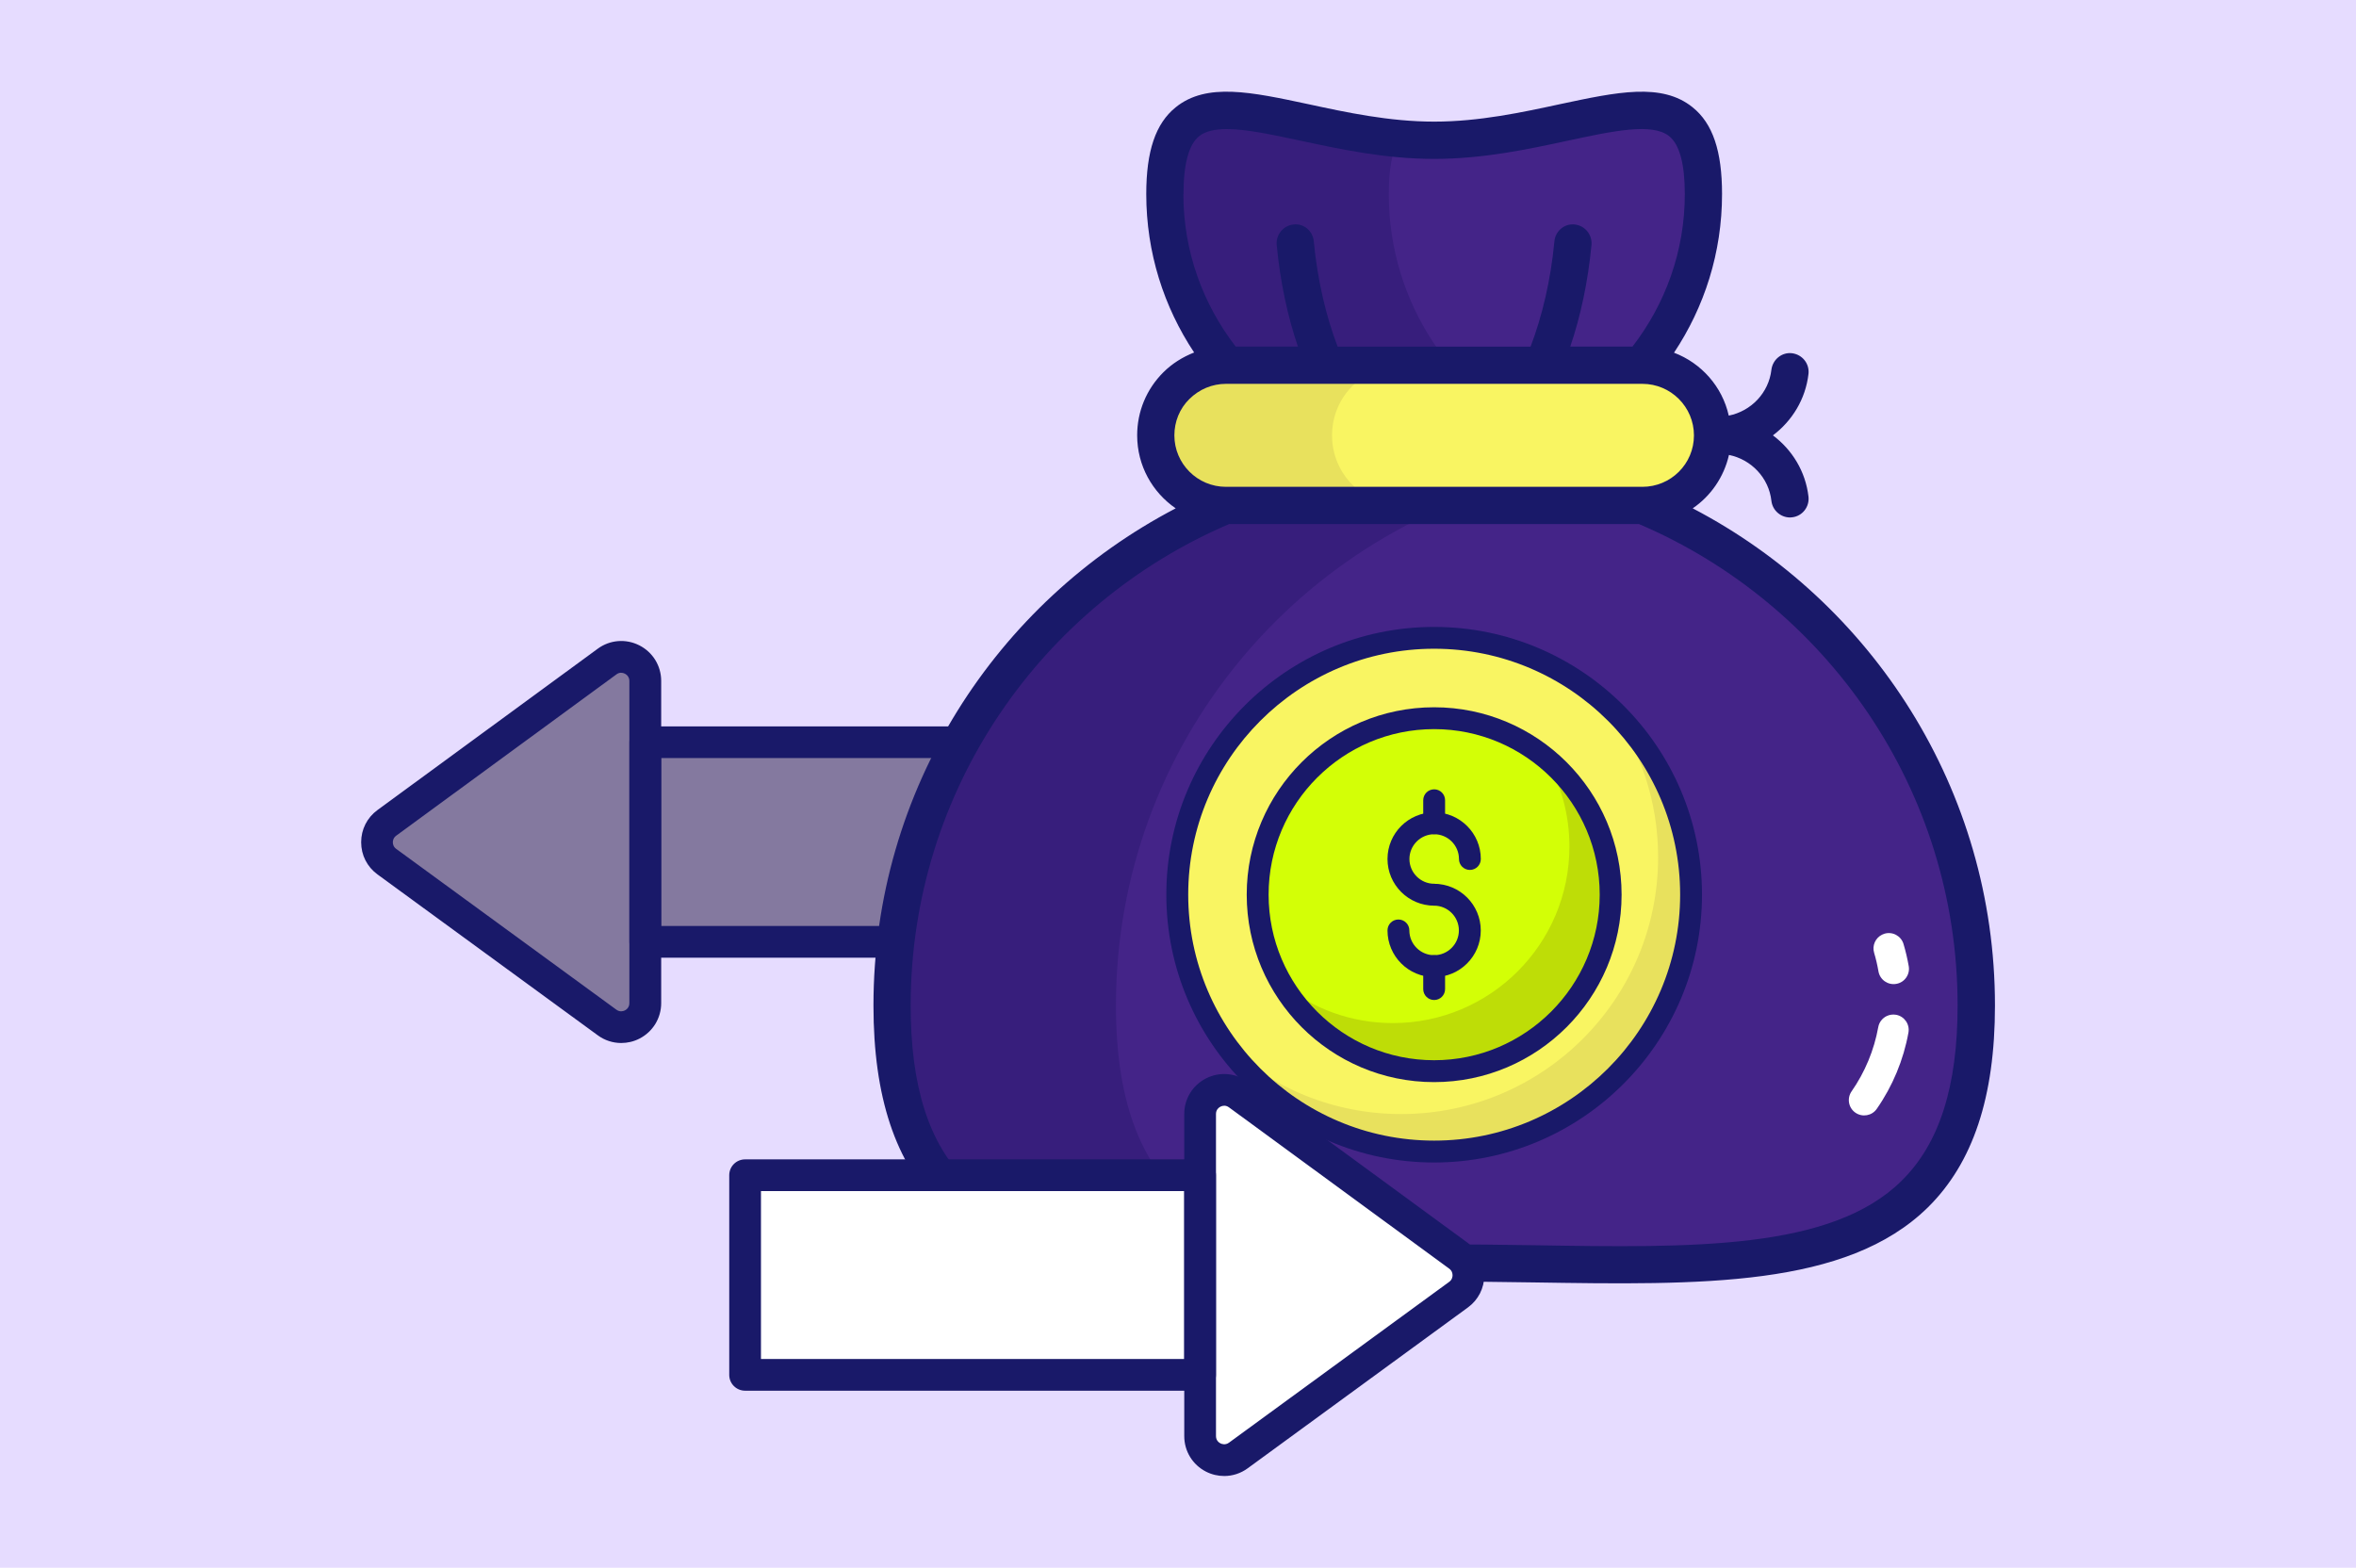
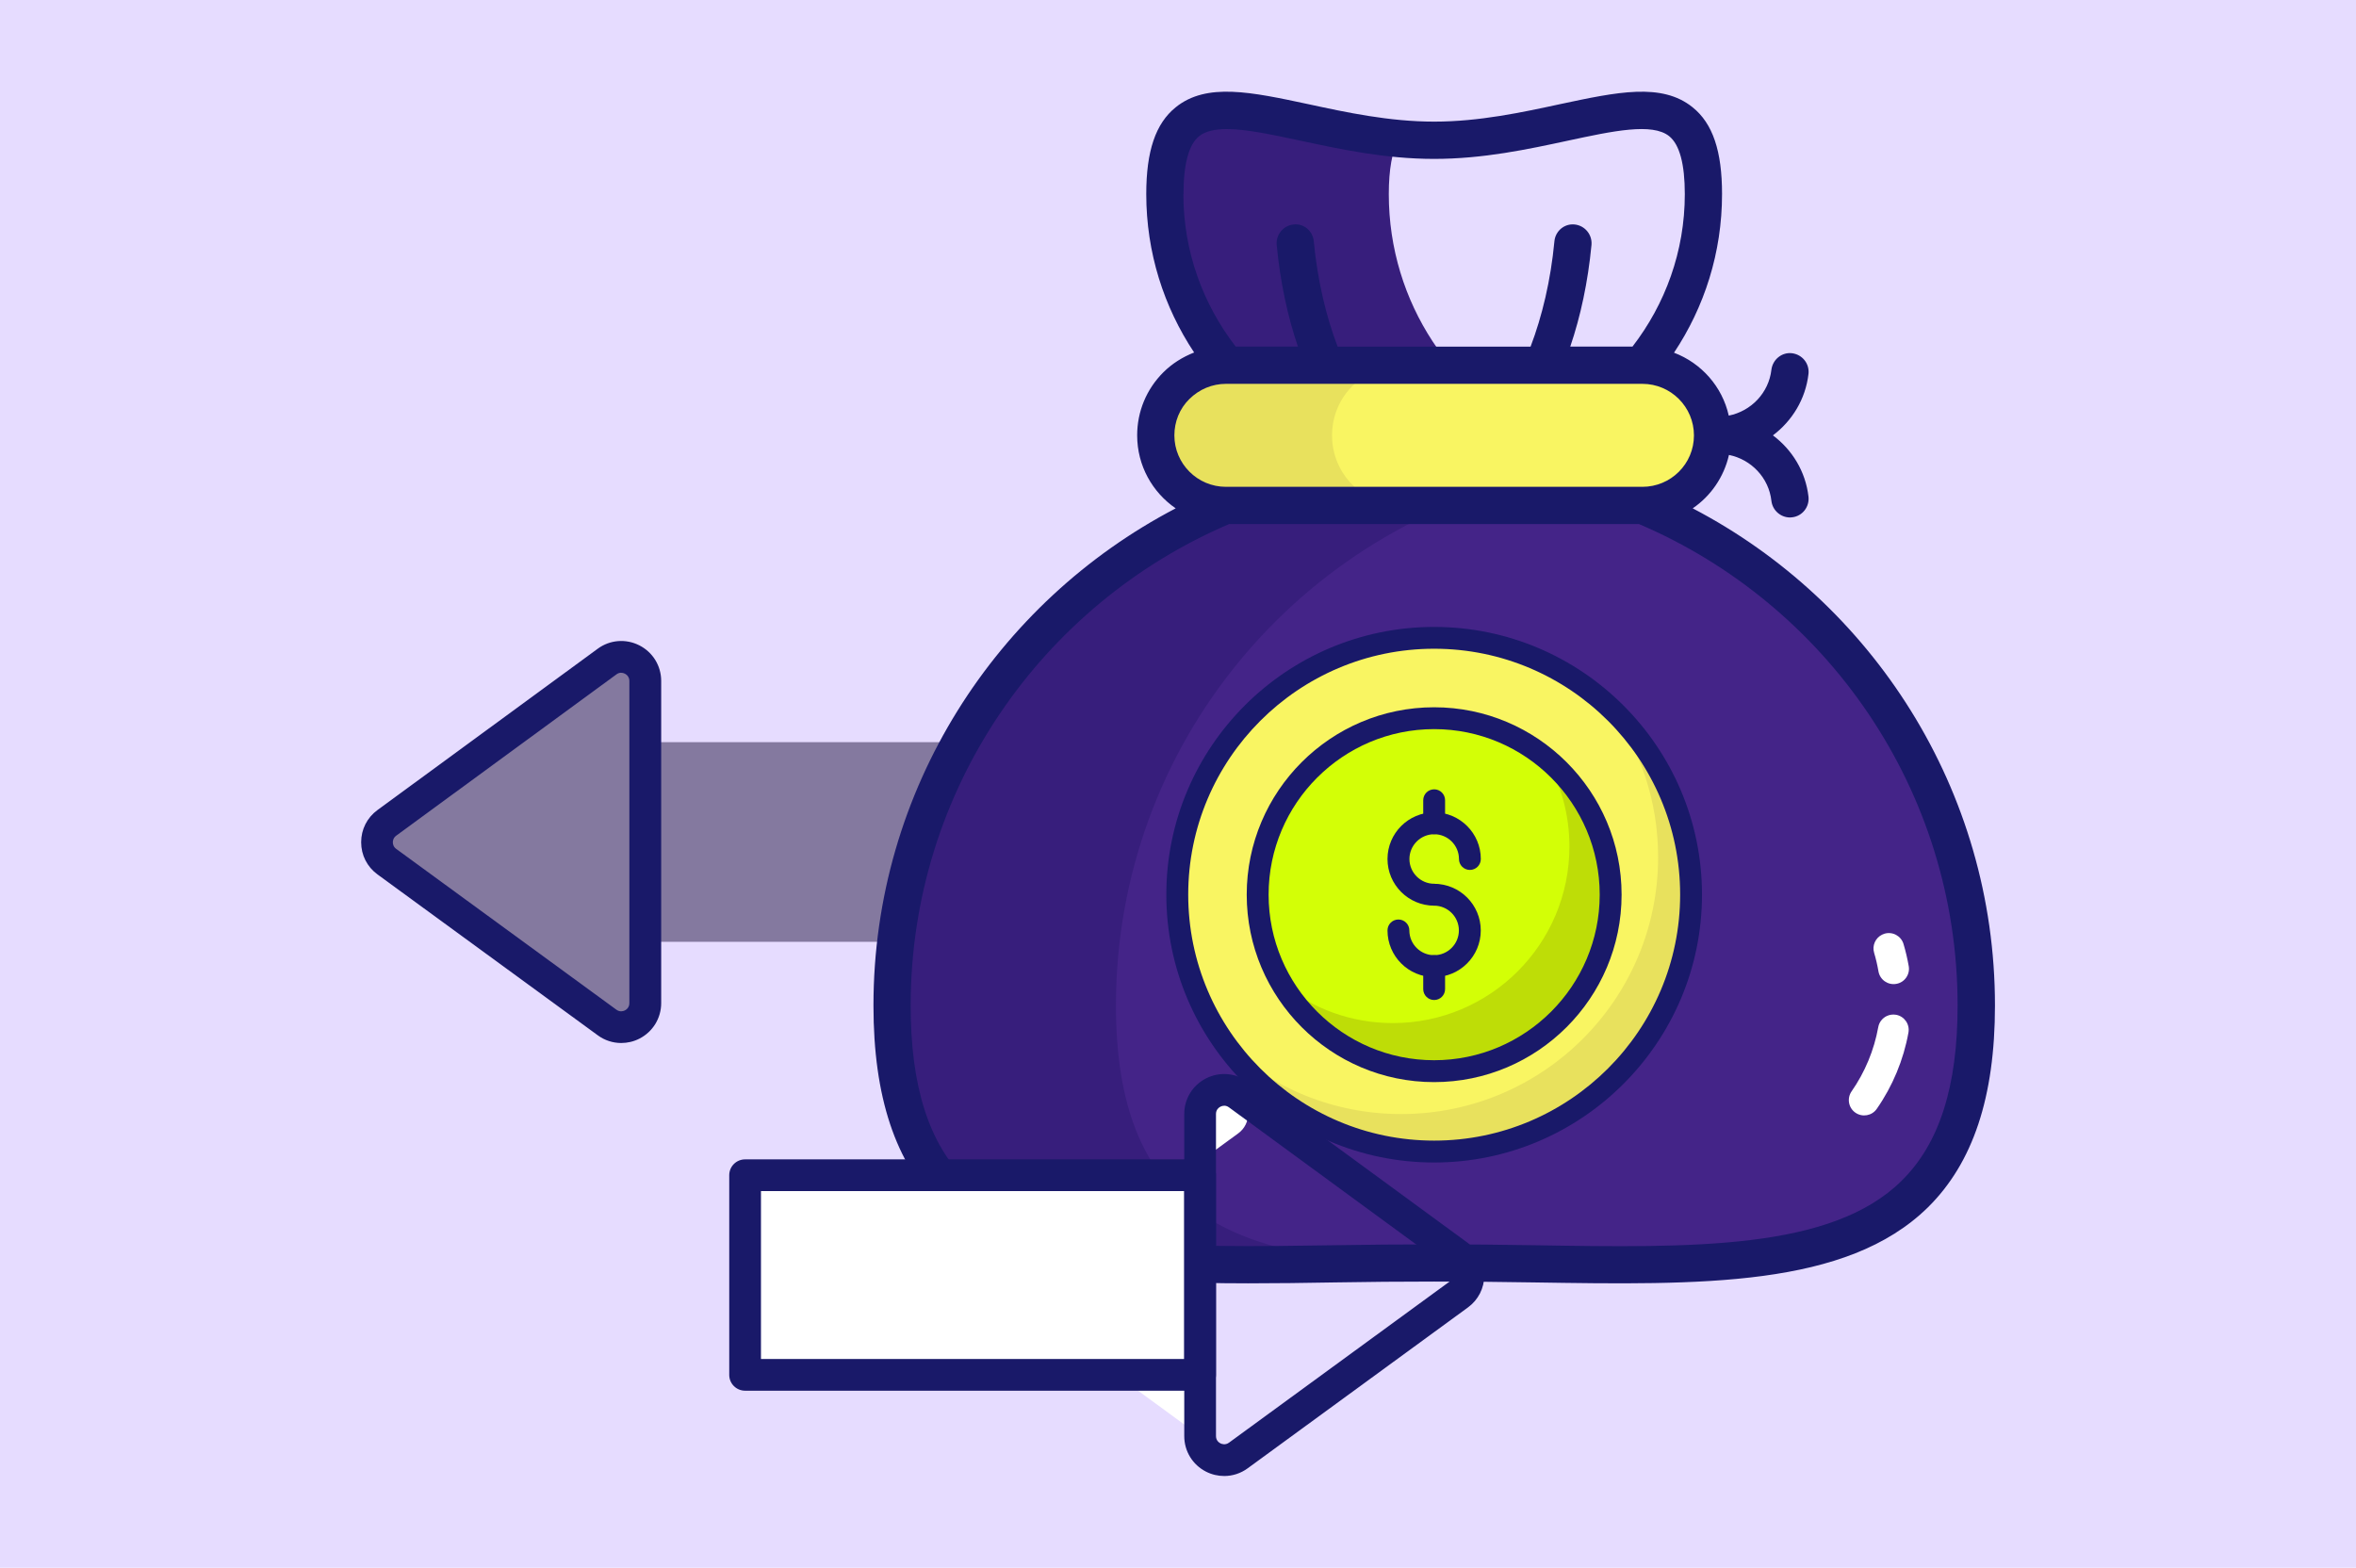
<svg xmlns="http://www.w3.org/2000/svg" id="Layer_1" data-name="Layer 1" viewBox="0 0 565 376">
  <defs>
    <style>
      .cls-1 {
        fill: #e6dcff;
      }

      .cls-2 {
        fill: #371e7c;
      }

      .cls-3 {
        fill: #d3ff06;
      }

      .cls-4 {
        fill: #e8e15d;
      }

      .cls-5 {
        fill: #442488;
      }

      .cls-6 {
        fill: #84799f;
      }

      .cls-7 {
        fill: #fff;
      }

      .cls-8 {
        fill: #f9f562;
      }

      .cls-9 {
        fill: #ef8626;
      }

      .cls-10 {
        fill: #bedd07;
      }

      .cls-11 {
        fill: #191969;
      }
    </style>
  </defs>
  <rect class="cls-1" width="565" height="376" />
  <g>
    <g>
      <path class="cls-6" d="M154.74,178h109.12v47.88h-109.12v-47.88Z" />
      <path class="cls-6" d="M154.74,240.58v-77.27c0-4.72-5.36-7.43-9.16-4.65l-52.82,38.69c-3.14,2.3-3.14,7,0,9.3l52.82,38.58c3.81,2.78,9.16.06,9.16-4.65Z" />
-       <path class="cls-11" d="M263.86,229.69h-109.12c-2.1,0-3.8-1.7-3.8-3.8v-47.88c0-2.1,1.7-3.8,3.8-3.8h109.12c2.1,0,3.8,1.7,3.8,3.8v47.88c0,2.1-1.7,3.8-3.8,3.81ZM158.55,222.08h101.51v-40.27h-101.51v40.27Z" />
      <path class="cls-11" d="M148.98,250.15c-1.99,0-3.96-.62-5.63-1.85l-52.82-38.58c-2.49-1.82-3.92-4.63-3.92-7.72,0-3.08,1.42-5.9,3.91-7.72l52.82-38.69c2.92-2.15,6.74-2.45,9.98-.81,3.23,1.64,5.24,4.91,5.24,8.53v77.27c0,3.62-2.01,6.89-5.23,8.53-1.37.7-2.86,1.04-4.34,1.04ZM148.96,161.35c-.34,0-.73.09-1.13.39l-52.82,38.69c-.7.51-.8,1.21-.8,1.58s.1,1.07.8,1.58l52.82,38.58c.87.63,1.71.32,2.03.16.32-.16,1.07-.66,1.07-1.74v-77.27c0-1.08-.75-1.58-1.07-1.74-.17-.09-.5-.22-.9-.22Z" />
    </g>
    <g>
      <path class="cls-5" d="M473.94,241.16c0,71.81-58.2,61.7-130.01,61.7s-130.01,10.11-130.01-61.7,58.2-130.01,130.01-130.01,130.01,58.2,130.01,130.01Z" />
      <path class="cls-2" d="M334.52,302.95c-67.42.64-120.62,6.83-120.62-61.79s58.23-130.03,130.03-130.03c9.2,0,18.18.95,26.86,2.79-58.91,12.38-103.17,64.63-103.17,127.24,0,48.9,26.99,59.82,66.91,61.79Z" />
      <path class="cls-9" d="M406.71,302.95c-11.09.56-23.16.43-35.92.21,8.64-.13,17.62-.3,26.86-.3,3.05,0,6.06,0,9.07.09Z" />
-       <path class="cls-8" d="M403.33,214.5c0,32.75-26.58,59.38-59.38,59.38s-59.42-26.62-59.42-59.38,26.62-59.42,59.42-59.42,59.38,26.62,59.38,59.42Z" />
-       <path class="cls-4" d="M359.23,271.84c-4.86,1.33-9.97,2.02-15.25,2.02-32.83,0-59.43-26.6-59.43-59.34s26.6-59.43,59.43-59.43c5.29,0,10.4.69,15.25,2.02-25.4,6.7-44.13,29.86-44.13,57.41s18.74,50.62,44.13,57.32Z" />
-       <path class="cls-5" d="M408.51,46.56c0,35.68-28.91,64.58-64.58,64.58s-64.58-28.91-64.58-64.58,28.91-12.92,64.58-12.92,64.58-22.75,64.58,12.92Z" />
      <path class="cls-2" d="M370.79,105.29c-8.16,3.74-17.27,5.84-26.86,5.84-35.67,0-64.59-28.88-64.59-64.59,0-32.74,24.41-16.2,56.03-13.32-1.5,3.09-2.32,7.39-2.32,13.32,0,26.13,15.47,48.56,37.73,58.74Z" />
      <path class="cls-9" d="M370.79,303.17c-12.76.21-24.84.34-35.92-.21,3.01-.09,6.02-.09,9.07-.09,9.24,0,18.22.17,26.86.3Z" />
      <path class="cls-8" d="M410.71,104.43c0,9.28-7.52,16.8-16.84,16.8h-99.86c-9.32,0-16.84-7.52-16.84-16.8,0-4.68,1.89-8.89,4.94-11.9,3.05-3.05,7.26-4.94,11.9-4.94h99.86c9.32,0,16.84,7.52,16.84,16.84Z" />
      <path class="cls-4" d="M336.28,121.23h-42.28c-9.32,0-16.84-7.52-16.84-16.8,0-4.68,1.89-8.89,4.94-11.9,3.05-3.05,7.26-4.94,11.9-4.94h42.28c-4.64,0-8.85,1.89-11.9,4.94-3.05,3.01-4.94,7.22-4.94,11.9,0,9.28,7.52,16.8,16.84,16.8Z" />
      <g>
        <path class="cls-11" d="M343.95,150.61c-35.23,0-63.89,28.66-63.89,63.89s28.66,63.84,63.89,63.84,63.84-28.64,63.84-63.84-28.64-63.89-63.84-63.89ZM343.95,269.41c-30.3,0-54.96-24.63-54.96-54.91s24.65-54.96,54.96-54.96,54.91,24.65,54.91,54.96-24.63,54.91-54.91,54.91Z" />
        <path class="cls-11" d="M405.92,121.93c4.33-2.95,7.5-7.5,8.71-12.82,5.31,1.07,9.56,5.45,10.18,11.03.27,2.28,2.23,3.97,4.47,3.97.13,0,.31-.04.49-.04,2.46-.27,4.2-2.5,3.93-4.96-.71-6.07-3.93-11.25-8.53-14.69,4.6-3.48,7.82-8.66,8.53-14.74.27-2.46-1.47-4.64-3.93-4.96-2.41-.31-4.64,1.47-4.96,3.93-.63,5.58-4.87,9.96-10.23,11.03-1.56-6.97-6.56-12.59-13.13-15.09,7.28-10.94,11.52-23.98,11.52-38.05,0-10.32-2.23-16.93-7.06-20.81-7.41-5.98-18.13-3.66-31.75-.76-9.11,1.97-19.43,4.2-30.23,4.2s-21.12-2.23-30.23-4.2c-13.62-2.9-24.34-5.23-31.75.76-4.82,3.89-7.06,10.49-7.06,20.81,0,14.07,4.24,27.11,11.48,38-2.72,1.07-5.27,2.64-7.41,4.78-4.02,4.02-6.25,9.38-6.25,15.09,0,7.28,3.66,13.67,9.24,17.51-43.01,22.46-72.48,67.44-72.48,119.24,0,21.93,5.27,37.74,16.08,48.41,16.08,15.81,42.43,18.22,73.73,18.22,6.74,0,13.76-.09,20.95-.22,15.36-.27,32.07-.27,47.43,0,40.33.63,75.12,1.21,94.68-18,10.81-10.67,16.08-26.48,16.08-48.41,0-51.8-29.48-96.78-72.48-119.24ZM283.82,46.55c0-7.19,1.25-11.88,3.75-13.89,1.52-1.21,3.8-1.7,6.65-1.7,4.69,0,10.85,1.34,17.6,2.77,9.56,2.05,20.32,4.38,32.11,4.38s22.55-2.32,32.11-4.38c10.81-2.32,20.19-4.33,24.25-1.07,2.5,2.01,3.75,6.7,3.75,13.89,0,13.8-4.73,26.44-12.55,36.58h-14.92c2.46-7.23,4.24-15.45,5.09-24.38.22-2.46-1.56-4.64-4.02-4.91-2.46-.27-4.64,1.56-4.87,4.02-.89,9.42-2.95,18-5.72,25.28h-46.27c-2.77-7.28-4.82-15.85-5.72-25.28-.22-2.46-2.41-4.33-4.87-4.02-2.46.27-4.24,2.46-4.02,4.91.85,8.93,2.63,17.15,5.09,24.38h-14.92c-7.82-10.14-12.55-22.78-12.55-36.58ZM281.63,104.43c0-3.3,1.25-6.43,3.62-8.75,2.37-2.32,5.45-3.62,8.75-3.62h99.86c6.83,0,12.37,5.54,12.37,12.37s-5.54,12.33-12.37,12.33h-99.86c-6.83,0-12.37-5.54-12.37-12.33ZM456.03,283.2c-16.84,16.61-49.93,16.08-88.25,15.45-15.45-.27-32.24-.27-47.7,0-38.32.58-71.41,1.16-88.25-15.45-9.07-8.89-13.44-22.64-13.44-42.02,0-51.8,31.53-96.33,76.37-115.49h98.29c44.88,19.16,76.41,63.68,76.41,115.49,0,19.38-4.38,33.14-13.44,42.02Z" />
        <path class="cls-11" d="M343.94,193.56c4.53,0,8.21,3.69,8.21,8.23,0,2.47,2,4.47,4.47,4.47s4.47-2,4.47-4.47c0-7.91-5.4-14.51-12.68-16.5v-3.16c0-2.47-2-4.47-4.47-4.47s-4.47,2-4.47,4.47v3.16c-7.29,1.98-12.7,8.59-12.7,16.5,0,9.46,7.7,17.16,17.16,17.16,4.53,0,8.21,3.69,8.21,8.23s-3.68,8.23-8.21,8.23-8.23-3.69-8.23-8.23c0-2.47-2-4.47-4.47-4.47s-4.47,2-4.47,4.47c0,7.91,5.4,14.52,12.7,16.5v3.16c0,2.47,2,4.47,4.47,4.47s4.47-2,4.47-4.47v-3.16c7.28-1.98,12.68-8.59,12.68-16.5,0-9.46-7.69-17.16-17.14-17.16-4.54,0-8.23-3.69-8.23-8.23s3.69-8.23,8.23-8.23Z" />
      </g>
    </g>
    <g>
      <path class="cls-7" d="M452.43,243.7c.68-.33,1.47-.46,2.27-.32,2,.36,3.33,2.27,2.97,4.27-1.17,6.53-3.8,12.86-7.6,18.3-1.15,1.66-3.45,2.07-5.12.91-1.67-1.16-2.07-3.46-.91-5.12,3.19-4.57,5.4-9.89,6.39-15.39.21-1.2.99-2.15,2-2.65Z" />
      <path class="cls-7" d="M451.34,224.17c.18-.09.37-.17.57-.23,1.95-.58,4,.52,4.58,2.47.51,1.71.93,3.5,1.25,5.31.35,2-.99,3.92-3,4.25-2,.35-3.91-.99-4.26-2.99-.26-1.52-.61-3.02-1.04-4.46-.52-1.74.31-3.57,1.9-4.35Z" />
    </g>
    <g>
      <path class="cls-8" d="M405.54,214.56c0,34.03-27.59,61.62-61.62,61.62s-61.59-27.59-61.59-61.62,27.59-61.59,61.59-61.59,61.62,27.59,61.62,61.59Z" />
      <path class="cls-4" d="M405.54,214.57c0,34.04-27.59,61.61-61.63,61.61-20.56,0-38.79-10.09-49.95-25.62,11.01,10.32,25.8,16.63,42.05,16.63,34.04,0,61.63-27.59,61.63-61.63,0-13.43-4.31-25.85-11.63-35.96,12.01,11.22,19.53,27.24,19.53,44.97h0Z" />
      <path class="cls-3" d="M386.26,214.57c0,23.38-18.96,42.34-42.34,42.34s-42.32-18.96-42.32-42.34,18.95-42.32,42.32-42.32,42.34,18.96,42.34,42.32Z" />
      <path class="cls-10" d="M386.26,214.57c0,23.38-18.97,42.33-42.33,42.33-15.58,0-29.21-8.42-36.55-21,7.26,5.93,16.53,9.47,26.64,9.47,23.39,0,42.35-18.97,42.35-42.35,0-7.78-2.1-15.04-5.78-21.31,9.55,7.75,15.66,19.61,15.66,32.86Z" />
      <path class="cls-11" d="M343.92,278.81c-35.41,0-64.22-28.82-64.22-64.24s28.81-64.21,64.22-64.21,64.24,28.81,64.24,64.21-28.82,64.24-64.24,64.24ZM343.92,155.59c-32.52,0-58.97,26.45-58.97,58.97s26.45,59,58.97,59,59-26.47,59-59-26.47-58.97-59-58.97Z" />
      <path class="cls-11" d="M343.92,259.53c-24.78,0-44.94-20.17-44.94-44.96s20.16-44.94,44.94-44.94,44.96,20.16,44.96,44.94-20.17,44.96-44.96,44.96ZM343.92,174.87c-21.89,0-39.69,17.81-39.69,39.7s17.81,39.71,39.69,39.71,39.71-17.82,39.71-39.71-17.82-39.7-39.71-39.7Z" />
      <g>
        <g>
          <path class="cls-11" d="M343.93,217.21c-6.17,0-11.19-5.02-11.19-11.19s5.02-11.19,11.19-11.19,11.19,5.02,11.19,11.19c0,1.45-1.17,2.62-2.62,2.62s-2.62-1.17-2.62-2.62c0-3.28-2.67-5.94-5.94-5.94s-5.94,2.67-5.94,5.94,2.67,5.94,5.94,5.94c1.45,0,2.62,1.17,2.62,2.62s-1.17,2.62-2.62,2.62Z" />
          <path class="cls-11" d="M343.93,234.34c-6.17,0-11.19-5.02-11.19-11.19,0-1.45,1.17-2.62,2.62-2.62s2.62,1.17,2.62,2.62c0,3.28,2.67,5.94,5.94,5.94s5.94-2.67,5.94-5.94-2.67-5.94-5.94-5.94c-1.45,0-2.62-1.17-2.62-2.62s1.17-2.62,2.62-2.62c6.17,0,11.19,5.02,11.19,11.19s-5.02,11.19-11.19,11.19Z" />
        </g>
        <path class="cls-11" d="M343.93,200.07c-1.45,0-2.62-1.17-2.62-2.62v-5.52c0-1.45,1.17-2.62,2.62-2.62s2.62,1.17,2.62,2.62v5.52c0,1.45-1.17,2.62-2.62,2.62Z" />
        <path class="cls-11" d="M343.93,239.84c-1.45,0-2.62-1.17-2.62-2.62v-5.52c0-1.45,1.17-2.62,2.62-2.62s2.62,1.17,2.62,2.62v5.52c0,1.45-1.17,2.62-2.62,2.62Z" />
      </g>
    </g>
    <g>
      <path class="cls-7" d="M178.69,281.86h109.12v47.88h-109.12v-47.88Z" />
-       <path class="cls-7" d="M287.8,344.43v-77.27c0-4.72,5.36-7.43,9.16-4.65l52.82,38.69c3.14,2.3,3.14,7,0,9.3l-52.82,38.58c-3.8,2.78-9.16.06-9.16-4.65Z" />
+       <path class="cls-7" d="M287.8,344.43v-77.27c0-4.72,5.36-7.43,9.16-4.65c3.14,2.3,3.14,7,0,9.3l-52.82,38.58c-3.8,2.78-9.16.06-9.16-4.65Z" />
      <path class="cls-11" d="M287.8,333.54h-109.12c-2.1,0-3.8-1.7-3.8-3.8v-47.88c0-2.1,1.7-3.8,3.8-3.8h109.12c2.1,0,3.8,1.7,3.8,3.8v47.88c0,2.1-1.7,3.8-3.8,3.81ZM182.49,325.93h101.51v-40.27h-101.51v40.27Z" />
      <path class="cls-11" d="M293.57,354c-1.48,0-2.96-.34-4.34-1.04-3.23-1.64-5.23-4.91-5.23-8.53v-77.27c0-3.62,2.01-6.89,5.24-8.53,3.23-1.64,7.05-1.32,9.98.81l52.82,38.69c2.49,1.82,3.91,4.64,3.91,7.72,0,3.08-1.43,5.9-3.92,7.72l-52.82,38.58c-1.68,1.23-3.65,1.85-5.63,1.85ZM293.58,265.2c-.4,0-.73.13-.9.22-.32.16-1.07.66-1.07,1.74v77.27c0,1.08.75,1.58,1.07,1.74.32.16,1.16.47,2.04-.16l52.82-38.58c.7-.51.8-1.21.8-1.58s-.1-1.07-.8-1.58l-52.82-38.69c-.4-.29-.79-.39-1.13-.39h0Z" />
    </g>
  </g>
</svg>